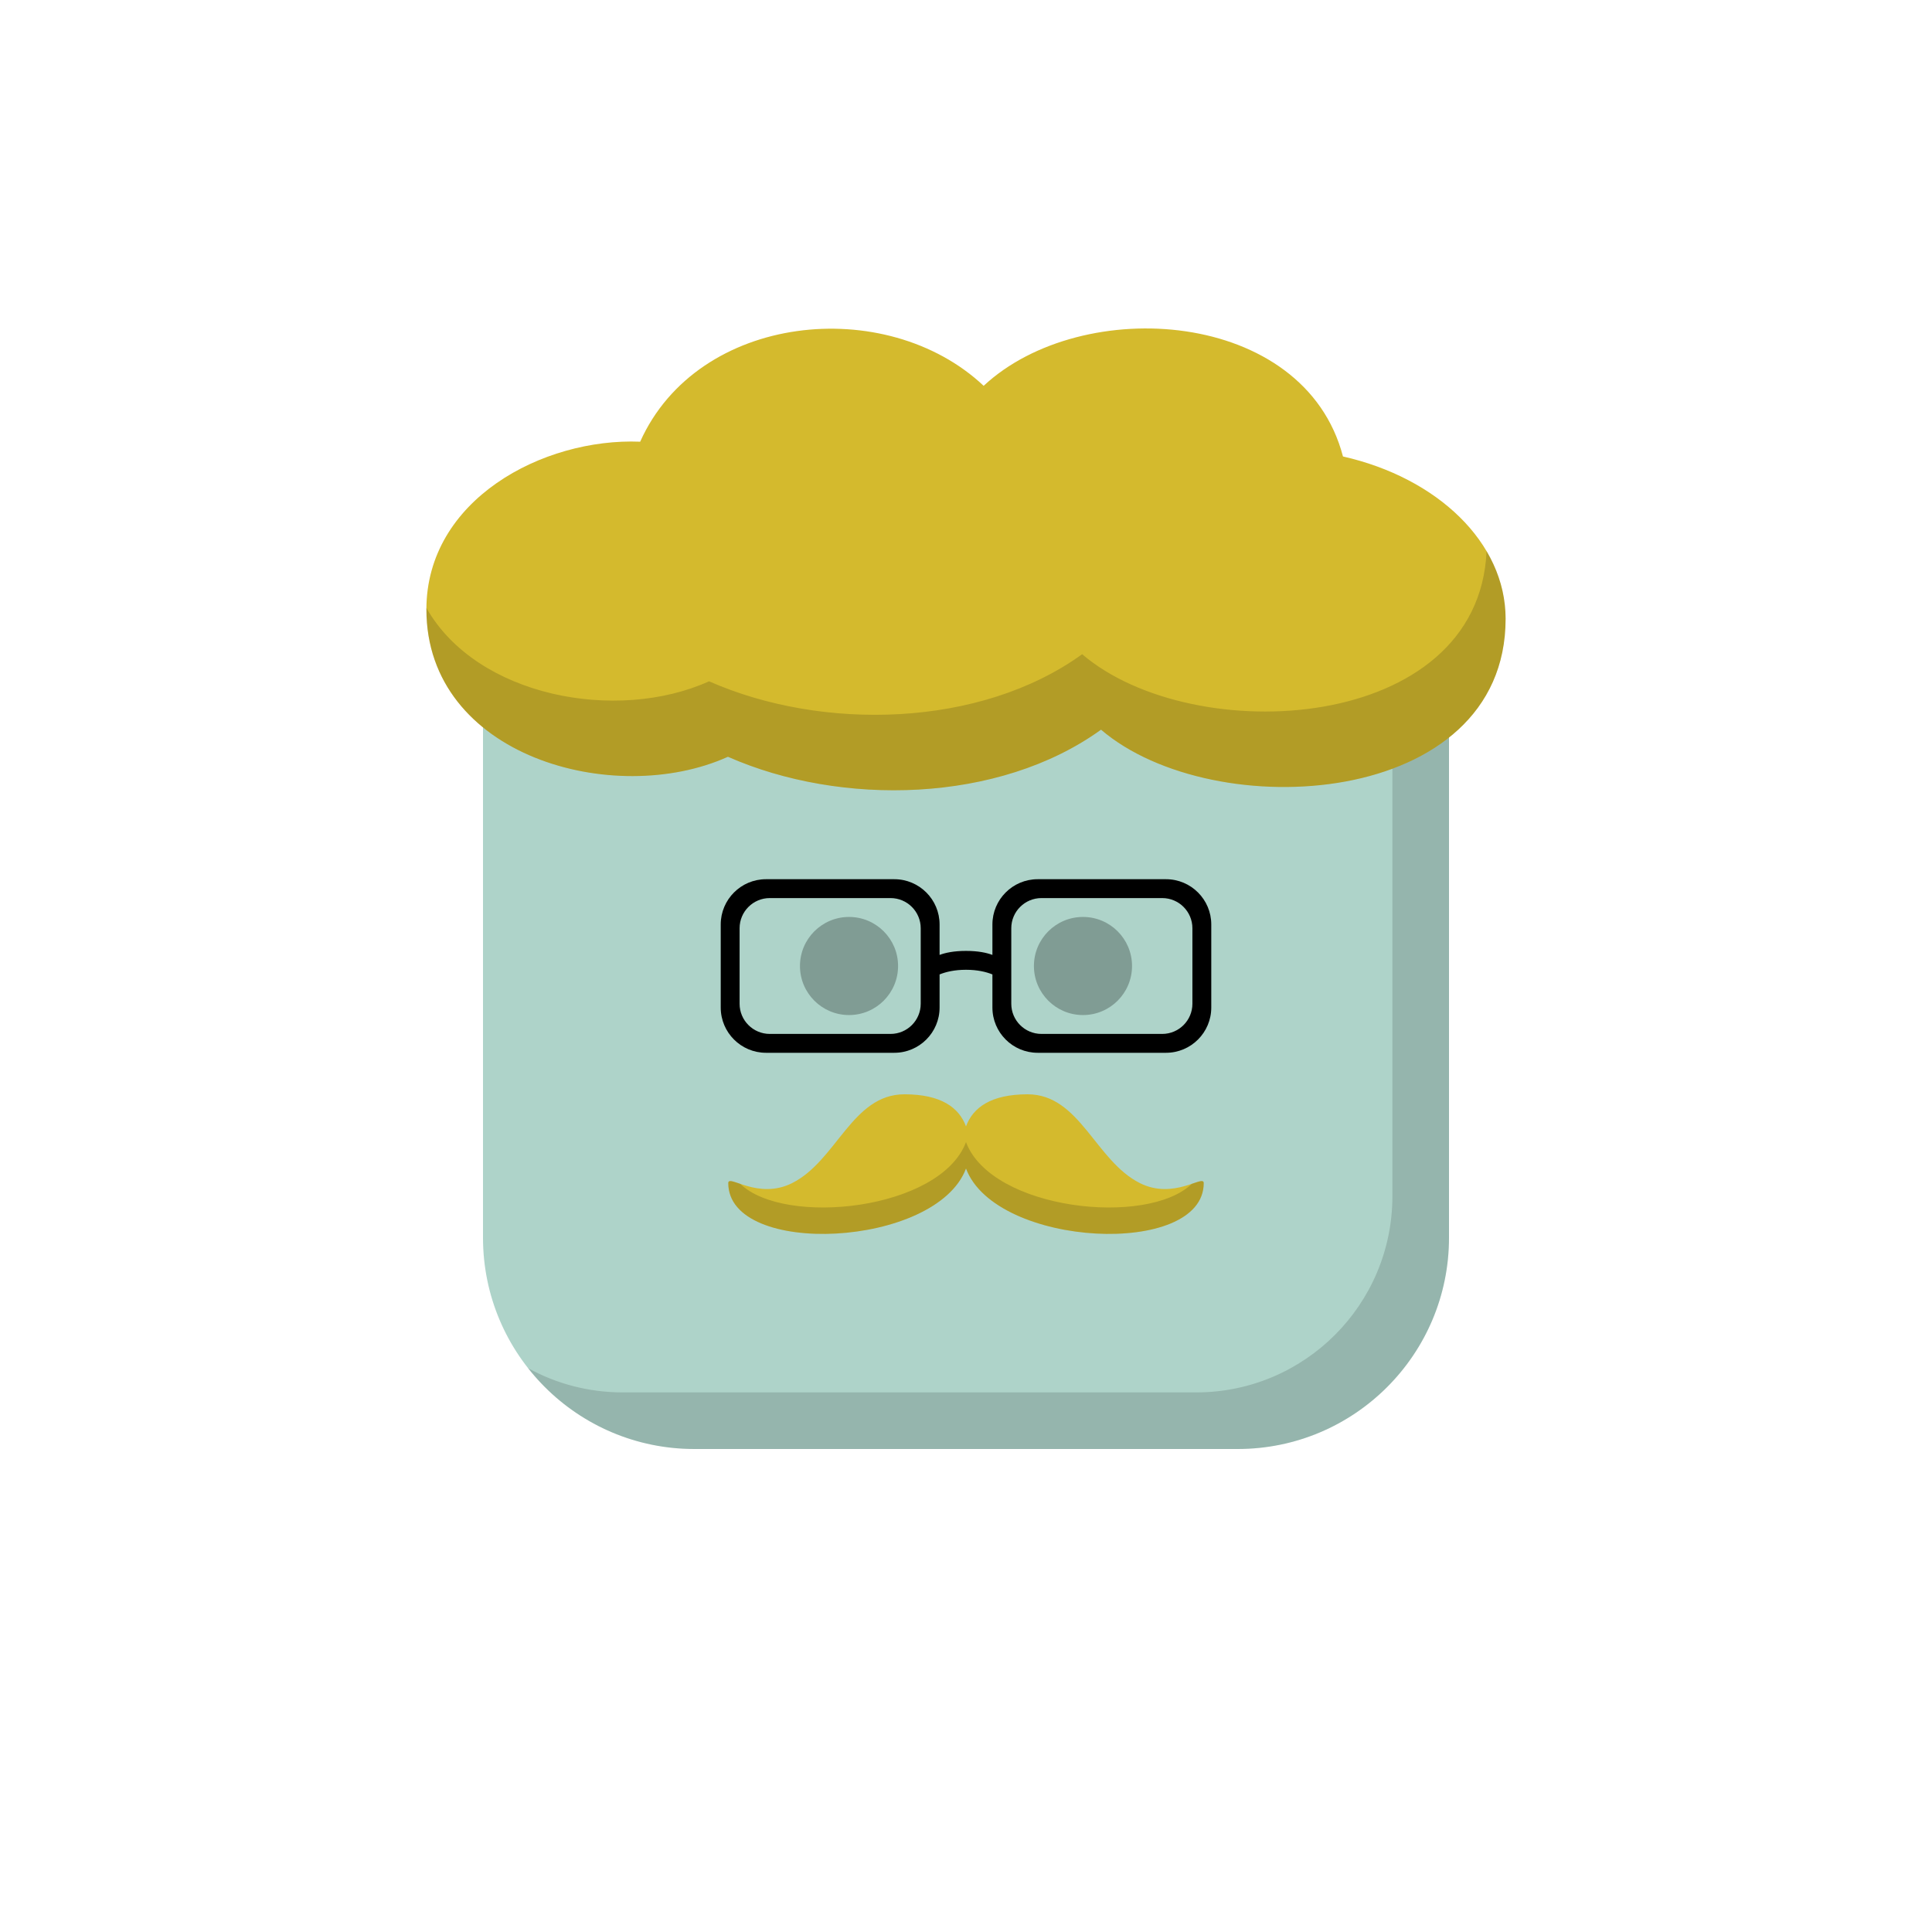
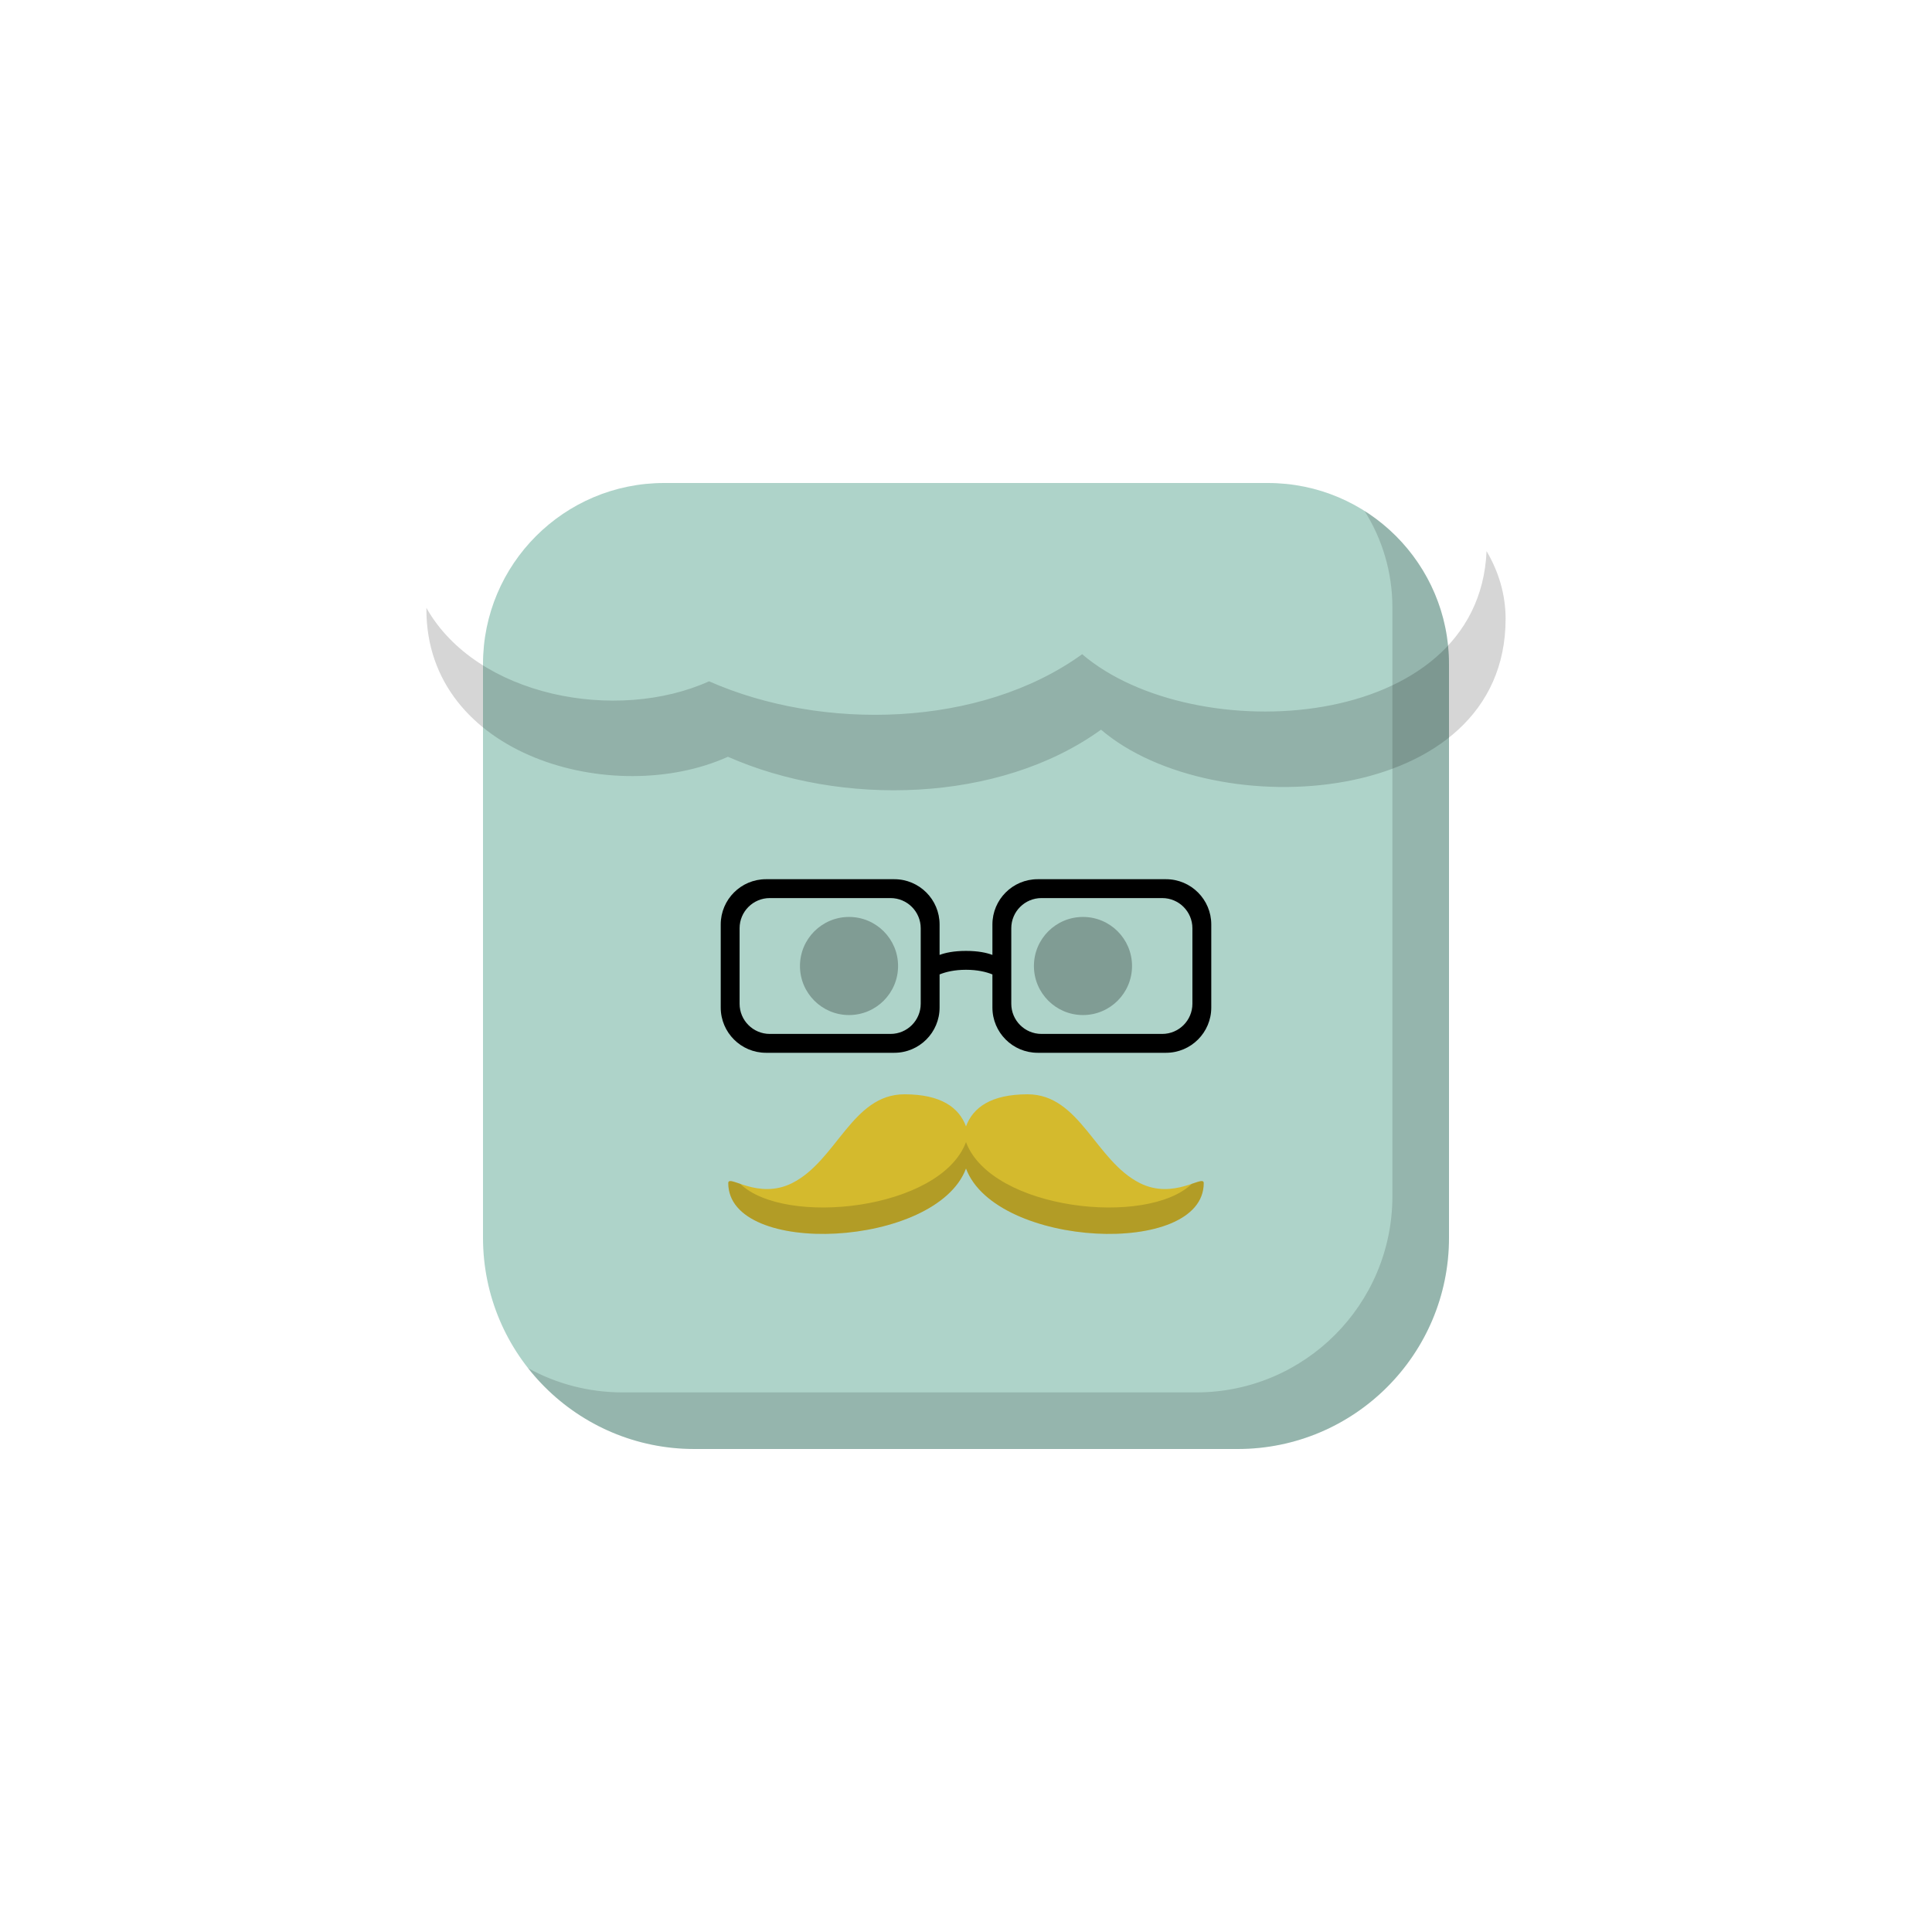
<svg xmlns="http://www.w3.org/2000/svg" viewBox="0 0 512 512">
  <g id="body">
    <path d="M128 176c0-26.51 21.49-48 48-48H336c26.51.0 48 21.49 48 48V328c0 30.928-25.072 56-56 56H184c-30.928.0-56-25.072-56-56V176z" fill="#aed3c9" />
    <path fill-rule="evenodd" clip-rule="evenodd" d="M139.948 362.578C150.201 375.622 166.122 384 184 384H328c30.928.0 56-25.072 56-56V176C384 158.905 375.063 143.897 361.607 135.393 366.29 142.804 369 151.586 369 161V317c0 28.719-23.281 52-52 52H165C155.917 369 147.378 366.671 139.948 362.578z" fill="#000" fill-opacity=".142" />
  </g>
  <g id="hair">
-     <path d="M192.911 200.552C222.869 213.782 264.751 212.902 291.784 193.372 321.664 218.935 399 214.219 399 164c0-20.257-18.145-37.388-43.098-43.031-10.228-39.141-69.121-43.052-95.222-18.723-25.871-24.333-75.745-19.276-91.029 14.807C143.805 116.023 113 132.49 113 161.5c0 38.906 49.719 52.685 79.911 39.052z" fill="#d4ba2d" />
    <path fill-rule="evenodd" clip-rule="evenodd" d="M286.784 173.372C259.751 192.902 217.869 193.782 187.911 180.552 163.512 191.569 126.36 184.685 113.002 161.104 113.001 161.236 113 161.368 113 161.5c0 38.906 49.719 52.685 79.911 39.052C222.869 213.782 264.751 212.902 291.784 193.372 321.664 218.935 399 214.22 399 164 399 157.621 397.201 151.552 393.956 146.054 391.874 194.344 316.252 198.582 286.784 173.372z" fill="#000" fill-opacity=".161" />
  </g>
  <g id="mouth">
    <path fill-rule="evenodd" clip-rule="evenodd" d="M272.324 290c13.849.0 17.953 17.612 29.75 23.531C311.16 318.089 319 311.085 319 313.531c0 19.771-55.13 17.181-63.003-3.87H256.003C248.13 330.712 193 333.302 193 313.531 193 311.085 200.84 318.089 209.926 313.531 221.723 307.612 225.827 290 239.676 290 249.415 290 254.169 293.537 256 298.506 257.831 293.537 262.585 290 272.324 290z" fill="#d4ba2d" />
    <path fill-rule="evenodd" clip-rule="evenodd" d="M196.156 313.724C196.019 313.678 195.885 313.632 195.756 313.588 194.022 312.996 193 312.647 193 313.53 193 333.299 248.114 330.713 256 309.67 263.886 330.713 319 333.299 319 313.53 319 312.647 317.978 312.996 316.244 313.588 316.115 313.632 315.981 313.678 315.844 313.724 304.028 325.163 262.744 320.666 256 302.671 256.001 302.668 256.002 302.665 256.003 302.662H255.997C255.998 302.665 255.999 302.668 256 302.671c-6.744 17.995-48.028 22.492-59.844 11.053zM256 309.67C256.001 309.667 256.002 309.664 256.003 309.661H255.997C255.998 309.664 255.999 309.667 256 309.67z" fill="#000" fill-opacity=".161" />
  </g>
  <g id="eye">
    <path d="M225 269C232.18 269 238 263.18 238 256S232.18 243 225 243 212 248.82 212 256 217.82 269 225 269z" fill="#000" fill-opacity=".262" />
    <path d="M287 269C294.18 269 3e2 263.18 3e2 256S294.18 243 287 243 274 248.82 274 256 279.82 269 287 269z" fill="#000" fill-opacity=".262" />
    <path fill-rule="evenodd" clip-rule="evenodd" d="M191 245C191 238.373 196.373 233 203 233h34C243.627 233 249 238.373 249 245v8.065C250.537 252.485 252.783 252 256 252S261.463 252.485 263 253.065V245C263 238.373 268.373 233 275 233h34C315.627 233 321 238.373 321 245v22C321 273.627 315.627 279 309 279H275C268.373 279 263 273.627 263 267V258.23C261.384 257.58 259.079 257 256 257S250.616 257.58 249 258.23V267C249 273.627 243.627 279 237 279H203C196.373 279 191 273.627 191 267V245zm5 1C196 241.582 199.582 238 204 238h32C240.418 238 244 241.582 244 246v20C244 270.418 240.418 274 236 274H204C199.582 274 196 270.418 196 266V246zm80-8C271.582 238 268 241.582 268 246v20C268 270.418 271.582 274 276 274h32C312.418 274 316 270.418 316 266V246C316 241.582 312.418 238 308 238H276z" fill="#000" />
  </g>
</svg>